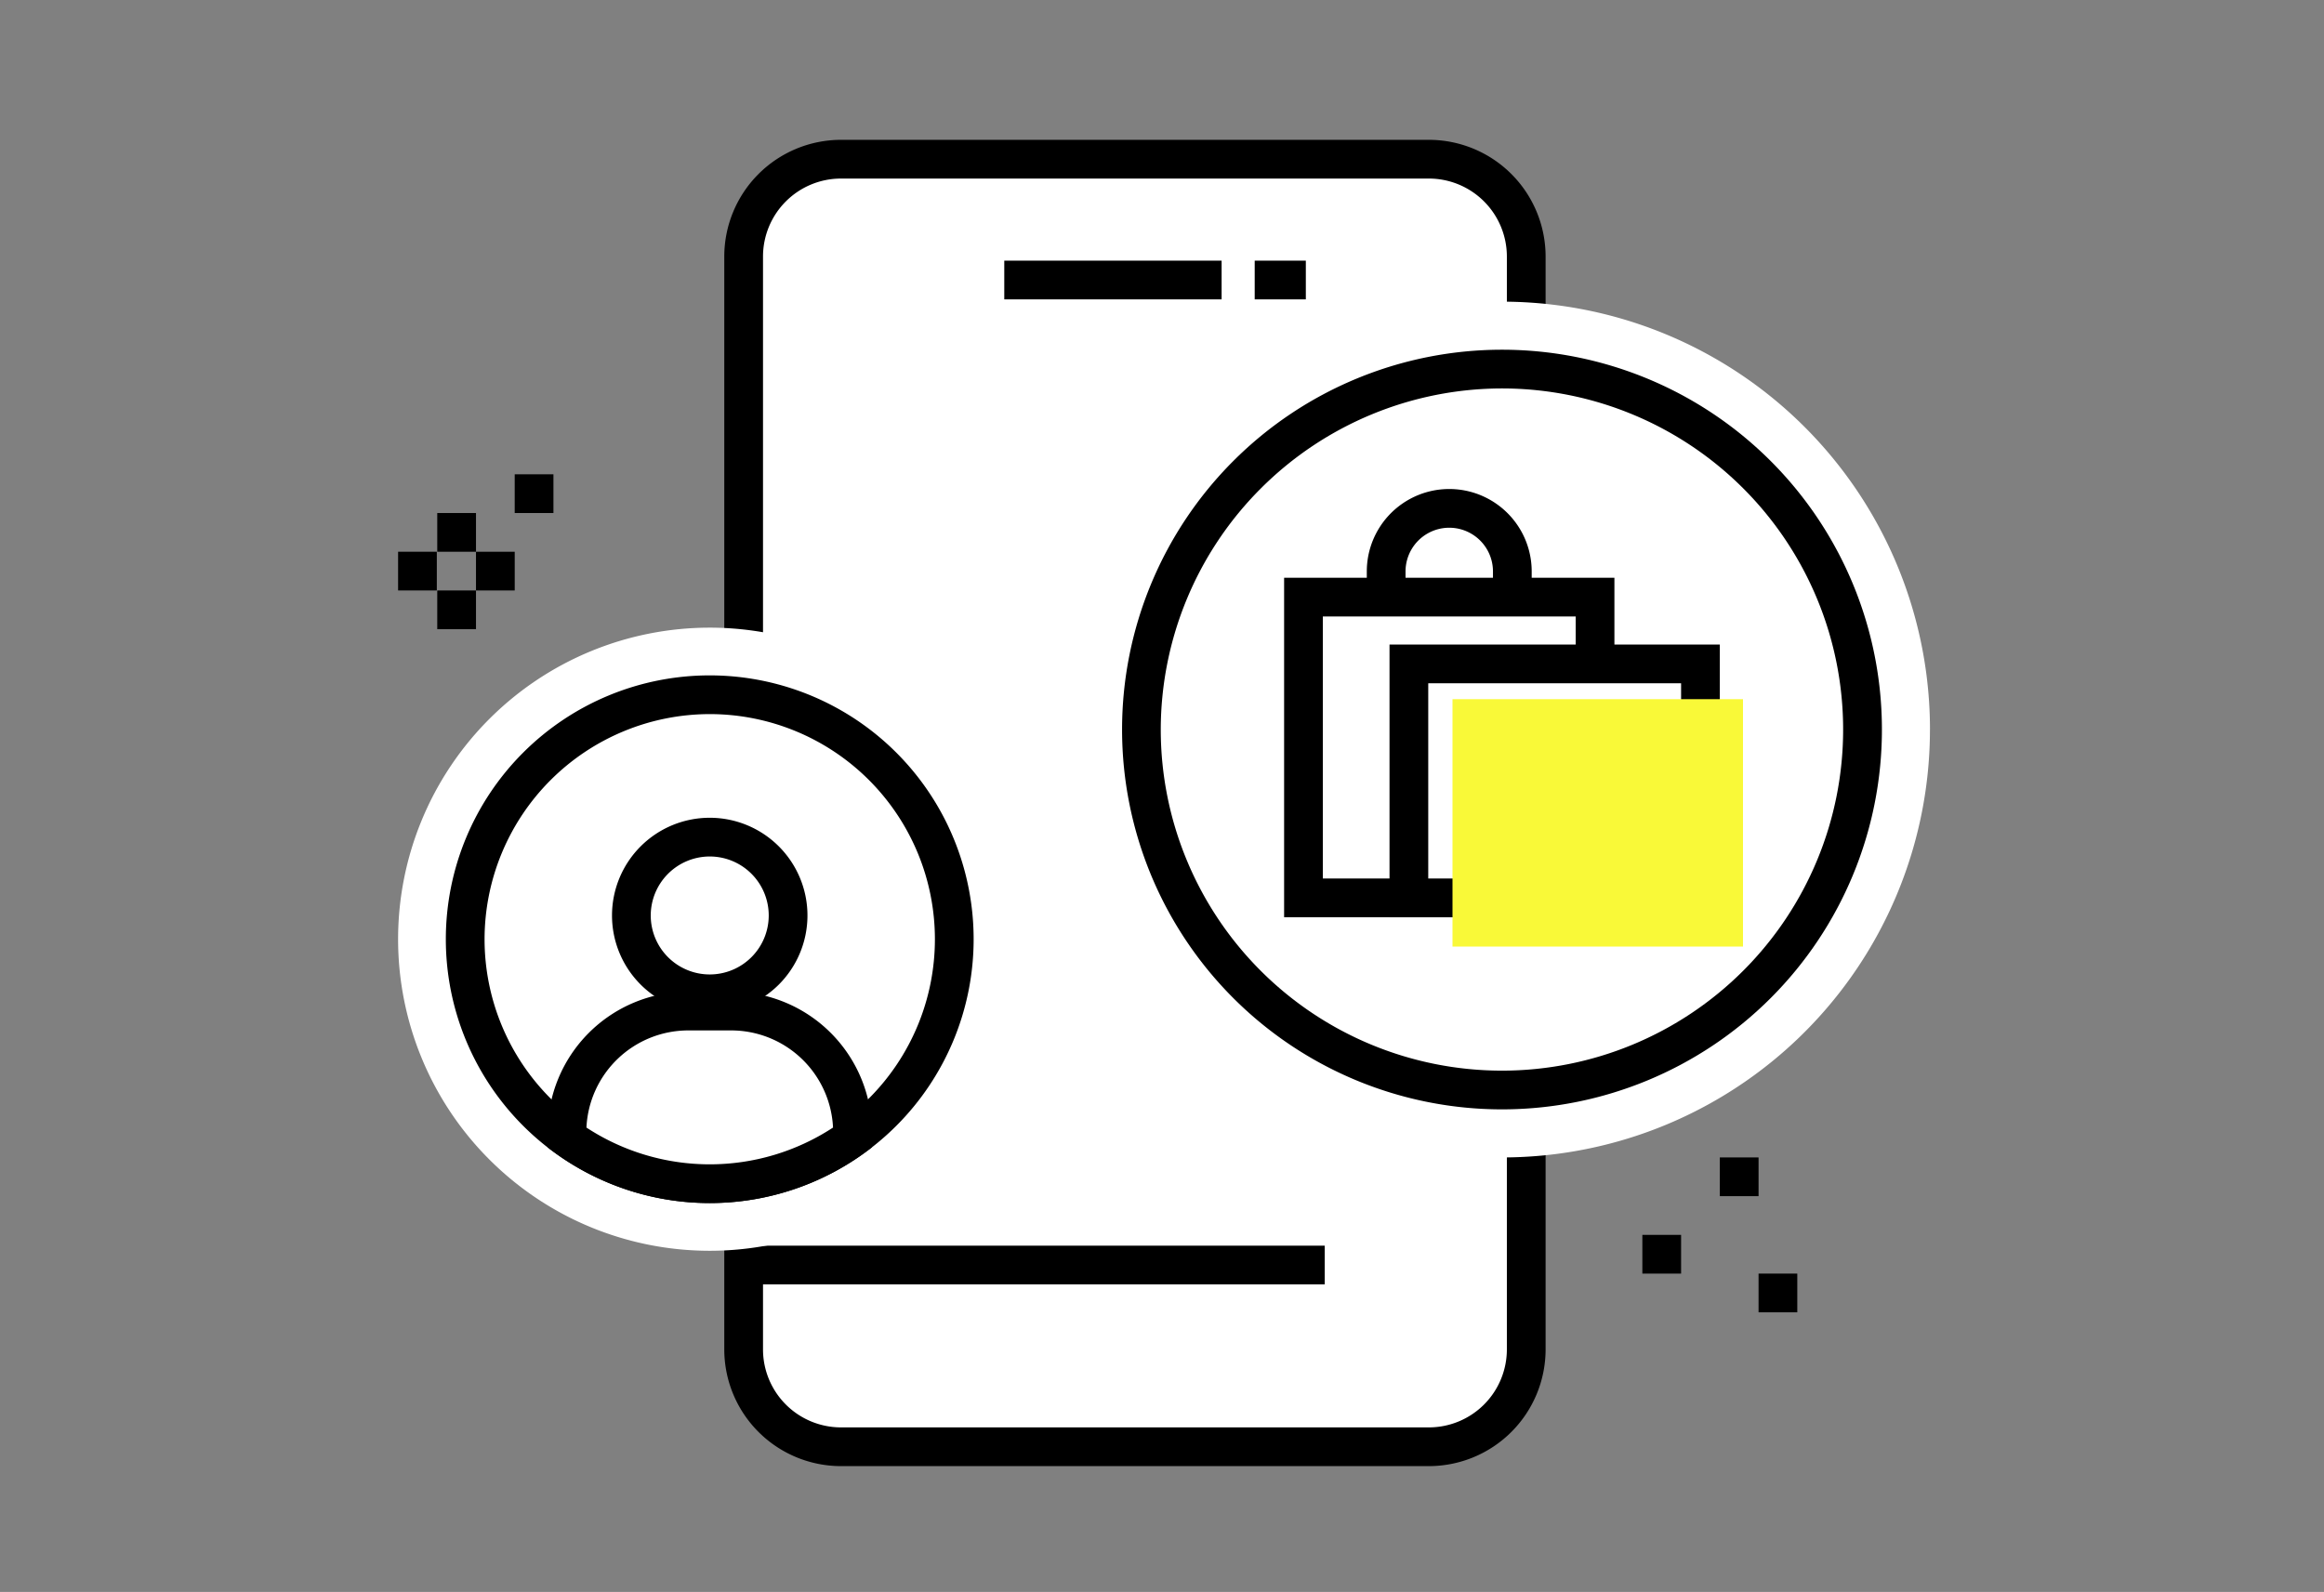
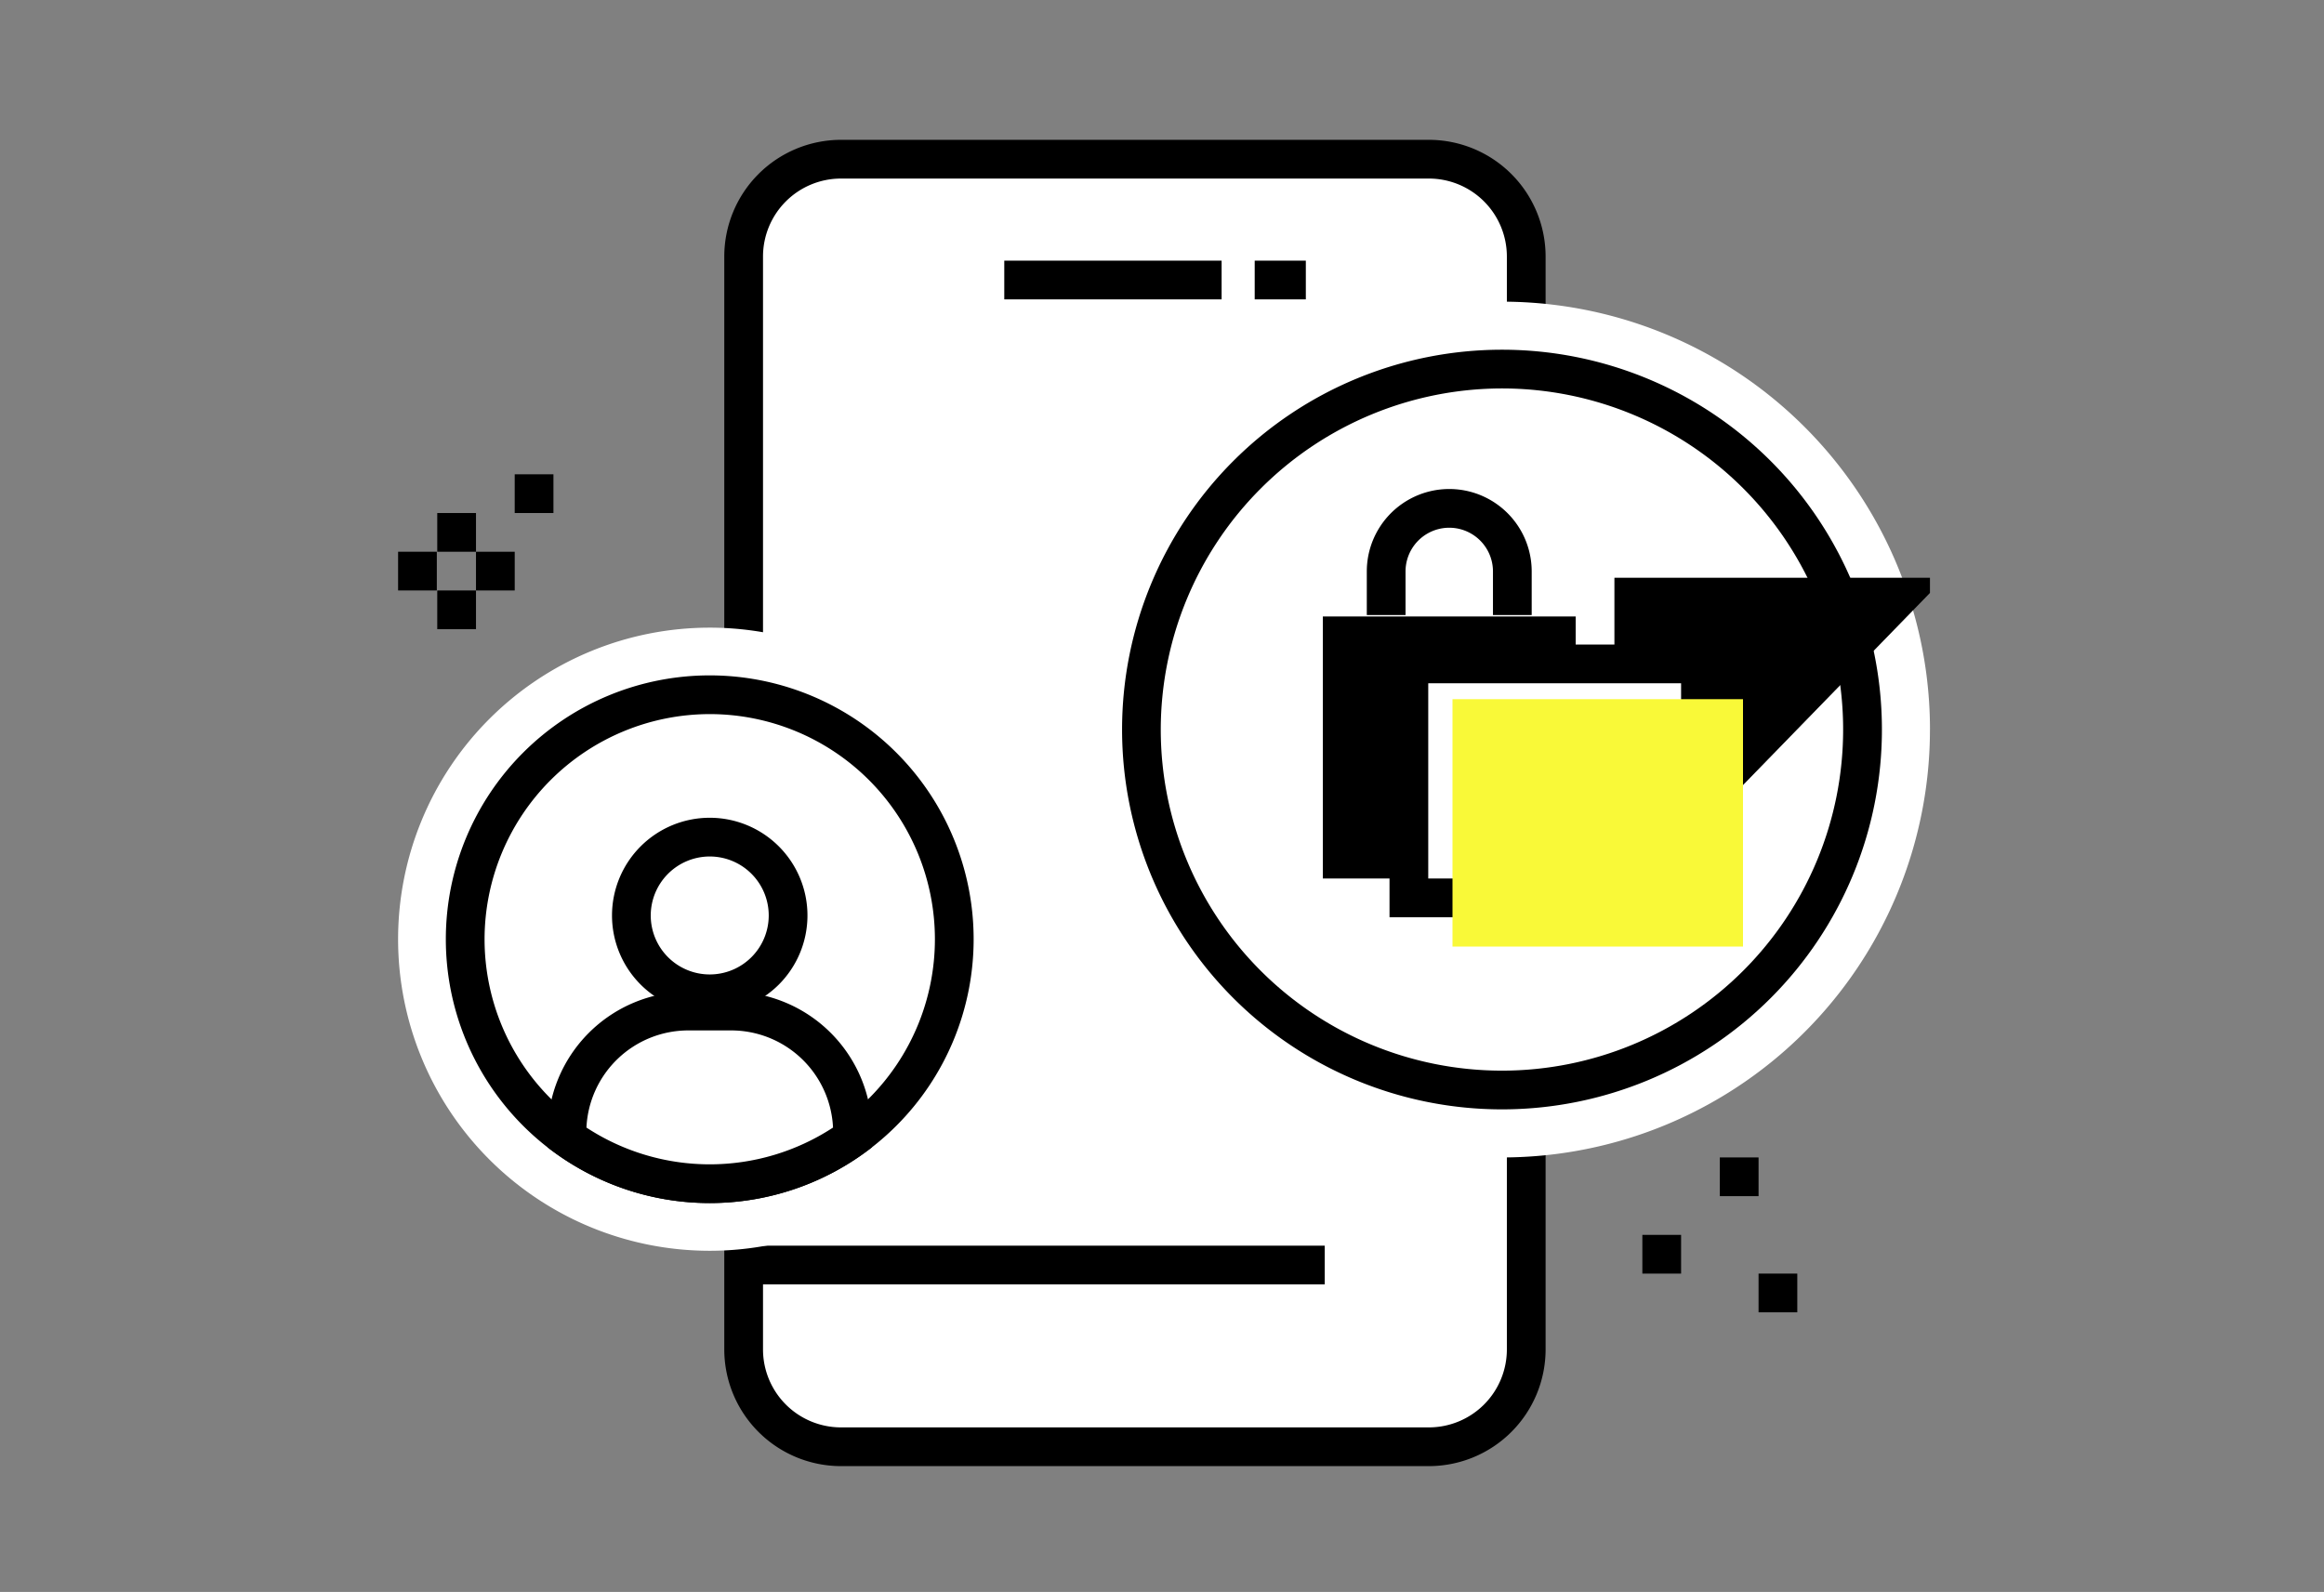
<svg xmlns="http://www.w3.org/2000/svg" width="216" height="148" viewBox="0 0 216 148">
  <rect x="0" y="0" width="216" height="148" fill="#808080" stroke="none" />
  <defs>
    <clipPath id="clip-path">
      <rect id="Rectangle_27602" data-name="Rectangle 27602" width="142.376" height="123.3" fill="none" />
    </clipPath>
  </defs>
  <g id="Group_19250" data-name="Group 19250" transform="translate(-652 -846)">
    <rect id="Rectangle_27503" data-name="Rectangle 27503" width="216" height="148" transform="translate(652 846)" fill="none" />
    <g id="Group_19244" data-name="Group 19244" transform="translate(689 859)">
      <g id="Group_19218" data-name="Group 19218" clip-path="url(#clip-path)">
        <path id="Path_17468" data-name="Path 17468" d="M94.806,121.5H42.164a10.047,10.047,0,0,1-10.047-10.047V11.847A10.047,10.047,0,0,1,42.164,1.8H94.806a10.047,10.047,0,0,1,10.047,10.047v99.606A10.047,10.047,0,0,1,94.806,121.5" fill="#fff" />
        <path id="Path_17469" data-name="Path 17469" d="M95.811,123.3H41.159a10.855,10.855,0,0,1-10.842-10.843V10.842A10.855,10.855,0,0,1,41.159,0H95.811a10.855,10.855,0,0,1,10.842,10.842V112.457A10.855,10.855,0,0,1,95.811,123.3M41.159,3.6a7.25,7.25,0,0,0-7.242,7.242V112.457a7.251,7.251,0,0,0,7.242,7.243H95.811a7.251,7.251,0,0,0,7.242-7.243V10.842A7.25,7.25,0,0,0,95.811,3.6Z" />
        <line id="Line_118" data-name="Line 118" x2="20.2" transform="translate(56.34 13.033)" fill="#fff" />
        <rect id="Rectangle_27590" data-name="Rectangle 27590" width="20.2" height="3.6" transform="translate(56.341 11.232)" />
        <line id="Line_119" data-name="Line 119" x2="4.752" transform="translate(79.616 13.033)" fill="#fff" />
        <rect id="Rectangle_27591" data-name="Rectangle 27591" width="4.752" height="3.6" transform="translate(79.616 11.232)" />
        <line id="Line_120" data-name="Line 120" x2="54.008" transform="translate(32.117 104.606)" fill="#fff" />
        <rect id="Rectangle_27592" data-name="Rectangle 27592" width="54.008" height="3.6" transform="translate(32.117 102.806)" />
        <path id="Path_17470" data-name="Path 17470" d="M142.376,54.823A39.78,39.78,0,1,1,102.6,15.044a39.779,39.779,0,0,1,39.779,39.779" fill="#fff" />
        <path id="Path_17471" data-name="Path 17471" d="M102.6,88.334a33.511,33.511,0,1,1,33.51-33.511A33.549,33.549,0,0,1,102.6,88.334" fill="#fff" />
        <path id="Path_17472" data-name="Path 17472" d="M102.6,23.112A31.711,31.711,0,1,1,70.885,54.823,31.747,31.747,0,0,1,102.6,23.112m0-3.6a35.311,35.311,0,1,0,35.311,35.311A35.311,35.311,0,0,0,102.6,19.512" />
-         <path id="Path_17473" data-name="Path 17473" d="M113.049,72.272h-30.7V40.713h30.7Zm-27.1-3.6h23.5V44.313h-23.5Z" />
+         <path id="Path_17473" data-name="Path 17473" d="M113.049,72.272V40.713h30.7Zm-27.1-3.6h23.5V44.313h-23.5Z" />
        <path id="Path_17474" data-name="Path 17474" d="M105.361,44.18h-3.6V40.125a4.063,4.063,0,1,0-8.126,0V44.18h-3.6V40.125a7.663,7.663,0,1,1,15.326,0Z" />
        <rect id="Rectangle_27593" data-name="Rectangle 27593" width="27.103" height="21.749" transform="translate(93.943 48.723)" fill="#fff" />
        <path id="Path_17475" data-name="Path 17475" d="M122.846,72.272h-30.7V46.923h30.7Zm-27.1-3.6h23.5V50.523h-23.5Z" />
        <path id="Path_17476" data-name="Path 17476" d="M107.5,61.174a7.672,7.672,0,0,1-7.663-7.663h3.6a4.063,4.063,0,1,0,8.126,0h3.6a7.672,7.672,0,0,1-7.663,7.663" />
        <path id="Path_17477" data-name="Path 17477" d="M57.93,74.316A28.965,28.965,0,1,1,28.965,45.351,28.965,28.965,0,0,1,57.93,74.316" fill="#fff" />
-         <path id="Path_17478" data-name="Path 17478" d="M28.965,97.044A22.728,22.728,0,1,1,51.693,74.315,22.754,22.754,0,0,1,28.965,97.044" fill="#fff" />
        <path id="Path_17479" data-name="Path 17479" d="M28.965,53.388A20.928,20.928,0,1,1,8.037,74.316,20.951,20.951,0,0,1,28.965,53.388m0-3.6A24.528,24.528,0,1,0,53.493,74.316,24.528,24.528,0,0,0,28.965,49.788" />
        <path id="Path_17480" data-name="Path 17480" d="M28.965,97.044A22.48,22.48,0,0,1,15.7,92.763v-.5A11.281,11.281,0,0,1,26.965,80.994h4A11.281,11.281,0,0,1,42.234,92.263v.5a22.475,22.475,0,0,1-13.269,4.281" fill="#fff" />
        <path id="Path_17481" data-name="Path 17481" d="M30.966,82.795a9.48,9.48,0,0,1,9.458,9.031,20.917,20.917,0,0,1-22.918,0,9.481,9.481,0,0,1,9.459-9.031Zm0-3.6h-4A13.069,13.069,0,0,0,13.9,92.263v1.4a24.5,24.5,0,0,0,30.138,0v-1.4A13.068,13.068,0,0,0,30.966,79.195" />
        <path id="Path_17482" data-name="Path 17482" d="M28.965,79.392a7.283,7.283,0,1,1,7.283-7.283,7.292,7.292,0,0,1-7.283,7.283" fill="#fff" />
        <path id="Path_17483" data-name="Path 17483" d="M28.965,66.625a5.483,5.483,0,1,1-5.483,5.483,5.49,5.49,0,0,1,5.483-5.483m0-3.6a9.083,9.083,0,1,0,9.083,9.083,9.084,9.084,0,0,0-9.083-9.083" />
        <rect id="Rectangle_27594" data-name="Rectangle 27594" width="3.6" height="3.6" transform="translate(10.839 31.094)" />
        <rect id="Rectangle_27595" data-name="Rectangle 27595" width="3.6" height="3.6" transform="translate(7.24 38.294)" />
        <rect id="Rectangle_27596" data-name="Rectangle 27596" width="3.6" height="3.6" transform="translate(0 38.294)" />
        <rect id="Rectangle_27597" data-name="Rectangle 27597" width="3.6" height="3.6" transform="translate(3.64 41.894)" />
        <rect id="Rectangle_27598" data-name="Rectangle 27598" width="3.6" height="3.6" transform="translate(3.64 34.694)" />
        <rect id="Rectangle_27599" data-name="Rectangle 27599" width="3.6" height="3.6" transform="translate(115.646 101.802)" />
        <rect id="Rectangle_27600" data-name="Rectangle 27600" width="3.6" height="3.6" transform="translate(122.846 94.602)" />
        <rect id="Rectangle_27601" data-name="Rectangle 27601" width="3.6" height="3.6" transform="translate(126.446 105.402)" />
      </g>
    </g>
    <rect id="Rectangle_27625" data-name="Rectangle 27625" width="27" height="23" transform="translate(787 911)" fill="#f9f938" style="mix-blend-mode: multiply;isolation: isolate" />
  </g>
</svg>